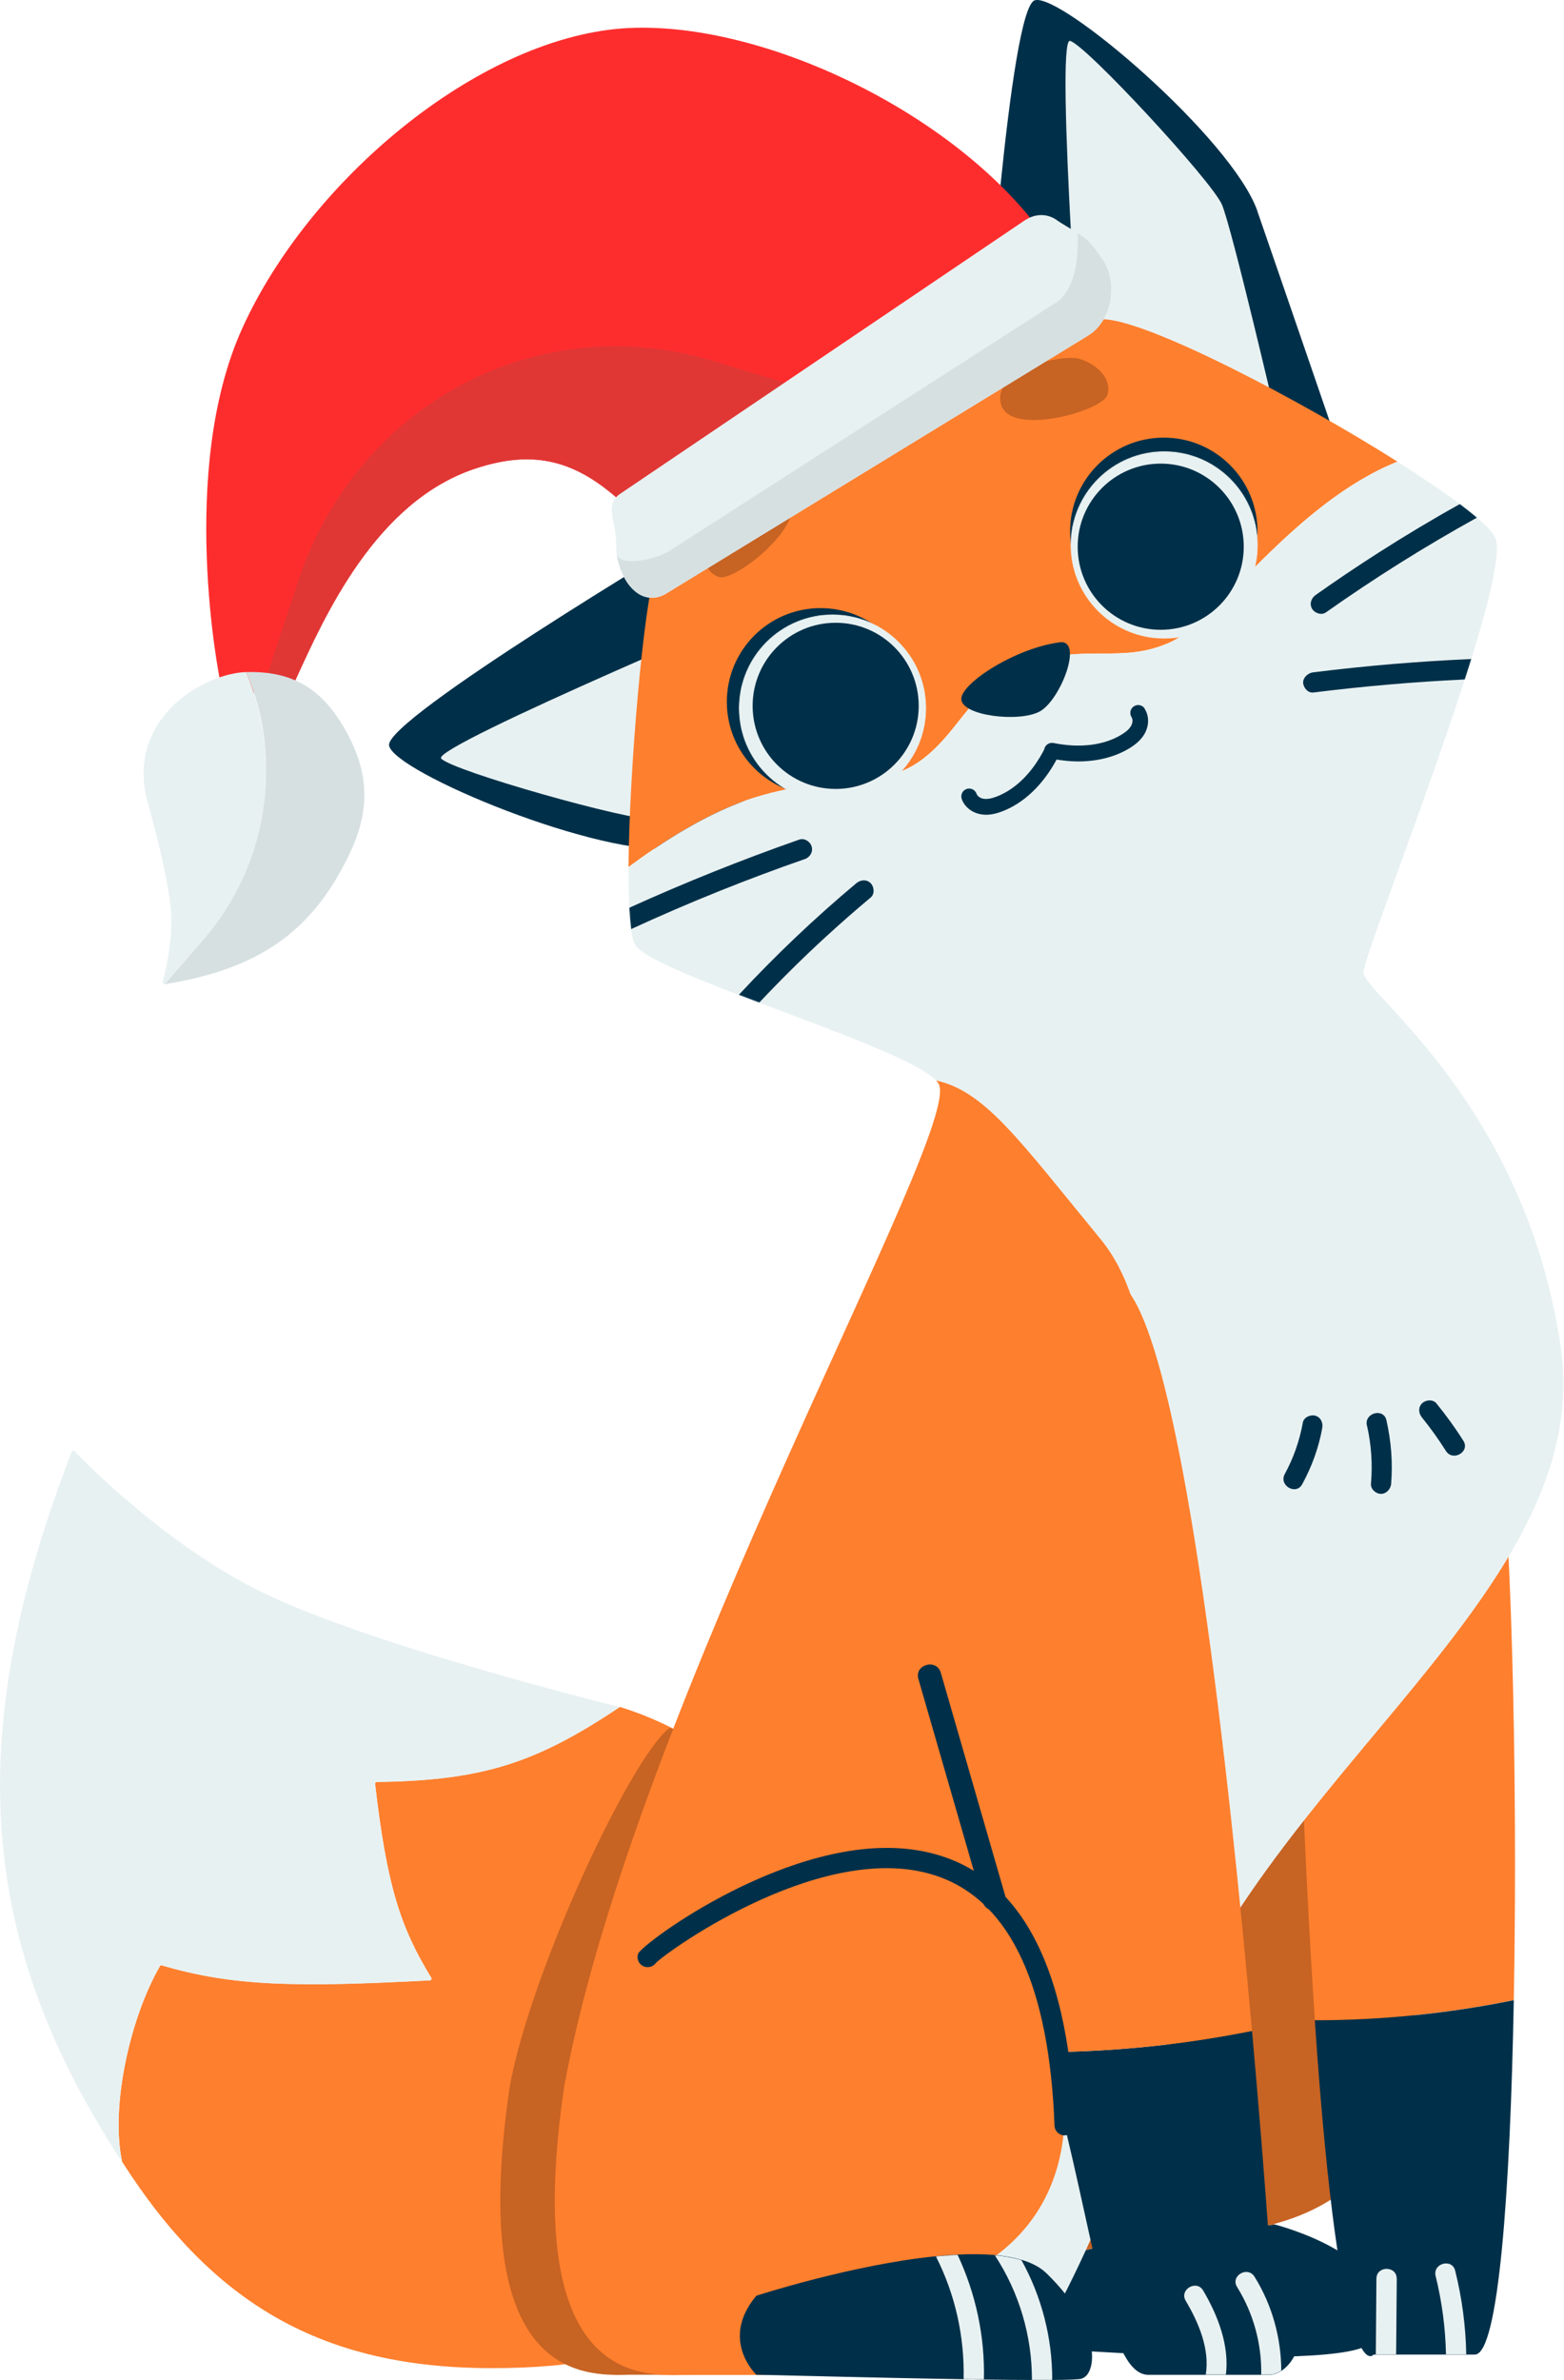
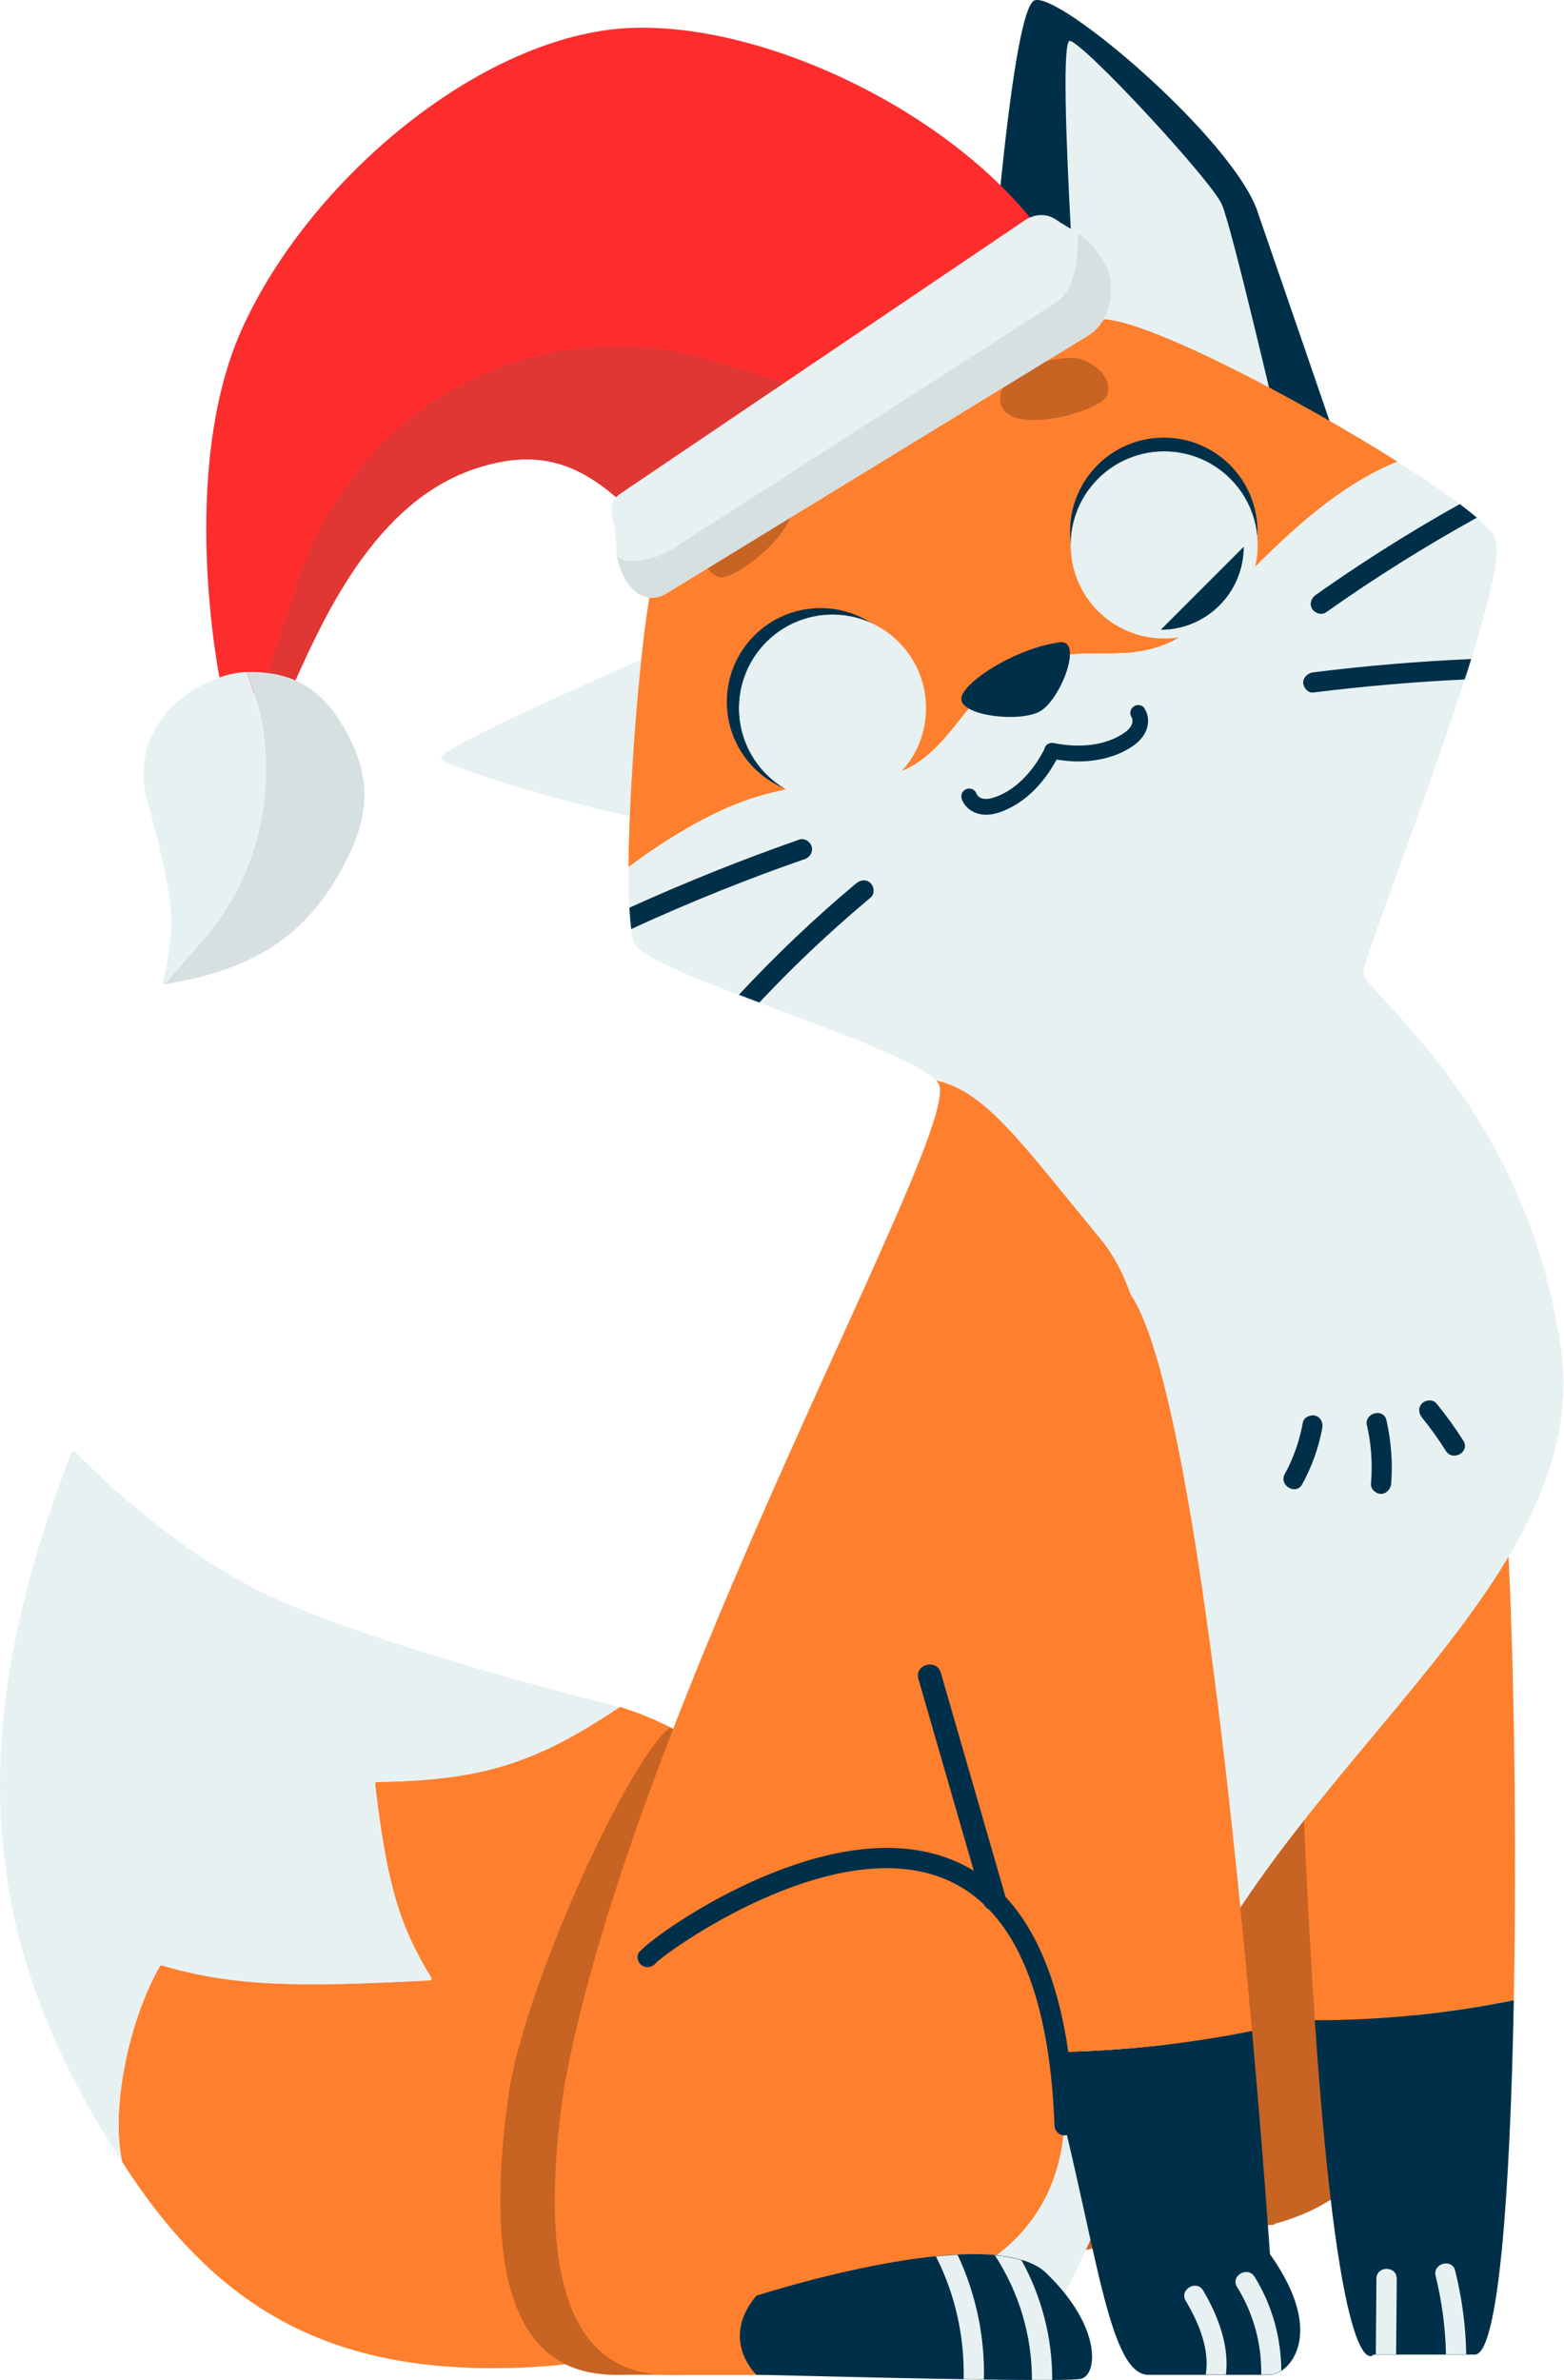
<svg xmlns="http://www.w3.org/2000/svg" viewBox="0 0 1891 2876">
  <defs>
    <style>      .cls-1 {        mask: url(#mask-15);      }      .cls-2 {        mask: url(#mask-5);      }      .cls-3 {        mask: url(#mask-13);      }      .cls-4 {        mask: url(#mask-1);      }      .cls-5 {        fill: #d7e0e1;      }      .cls-6 {        mask: url(#mask-10);      }      .cls-7 {        mask: url(#mask-6);      }      .cls-8 {        mask: url(#mask-7);      }      .cls-9 {        fill: #fff;      }      .cls-10 {        mask: url(#mask);      }      .cls-11 {        mask: url(#mask-8);      }      .cls-12 {        mask: url(#mask-2);      }      .cls-13 {        mask: url(#mask-9);      }      .cls-14 {        fill: #fe2d2d;      }      .cls-15 {        fill: #e8f1f2;      }      .cls-16 {        mask: url(#mask-16);      }      .cls-17, .cls-18 {        fill: #c76323;      }      .cls-19 {        fill: #003049;      }      .cls-20 {        fill: #e03735;      }      .cls-21 {        fill: #fe7f2d;      }      .cls-22 {        mask: url(#mask-11);      }      .cls-23 {        mask: url(#mask-12);      }      .cls-24 {        mask: url(#mask-4);      }      .cls-18 {        fill-rule: evenodd;      }      .cls-25 {        mask: url(#mask-14);      }      .cls-26 {        mask: url(#mask-3);      }    </style>
    <mask id="mask" x="1589.8" y="2416.9" width="240.5" height="430.1" maskUnits="userSpaceOnUse">
      <g id="mask0_1739_4">
        <path class="cls-9" d="M1589.8,2441.2c31.1,457.3,71.1,403.9,71.1,403.9h122.3c28.8,0,42.8-198.3,47.1-428.2-79.1,16.1-159.8,24.3-240.5,24.3Z" />
      </g>
    </mask>
    <mask id="mask-1" x="1589.8" y="2416.9" width="240.5" height="430.1" maskUnits="userSpaceOnUse">
      <g id="mask1_1739_4">
        <path class="cls-9" d="M1589.8,2441.2c31.1,457.3,71.1,403.9,71.1,403.9h122.3c28.8,0,42.8-198.3,47.1-428.2-79.1,16.1-159.8,24.3-240.5,24.3Z" />
      </g>
    </mask>
    <mask id="mask-2" x="760" y="557.7" width="1130.5" height="2311.9" maskUnits="userSpaceOnUse">
      <g id="mask2_1739_4">
        <path class="cls-9" d="M1410.1,2478.1c122.4-336.5,520-556.7,477.2-850.4-42.8-293.7-238.6-428.2-238.6-452.7s183.5-477.2,159.1-526.1c-8.3-16.7-55.8-51.8-118.1-91.2-125.8,50.5-217,191.3-273.4,217.6-61.2,28.5-106,0-175.4,28.5-69.3,28.5-77.5,77.5-126.4,114.2-48.9,36.7-106,16.3-199.8,44.9-58,17.7-117.6,57.1-154.6,84.7-.4,47.5,1.8,83.4,7.7,93.7,20.7,35.6,324.5,121.8,364.1,164.3,58.8,13,99.1,70.1,198.7,191.6,130.5,159.1,8.2,583.2-50,787.1-49.2,172.7-154.8,491.7-185.9,585.2h131.9s61.2-55,183.5-391.5Z" />
      </g>
    </mask>
    <mask id="mask-3" x="760" y="557.7" width="1130.5" height="2311.9" maskUnits="userSpaceOnUse">
      <g id="mask3_1739_4">
        <path class="cls-9" d="M1410.1,2478.1c122.4-336.5,520-556.7,477.2-850.4-42.8-293.7-238.6-428.2-238.6-452.7s183.5-477.2,159.1-526.1c-8.3-16.7-55.8-51.8-118.1-91.2-125.8,50.5-217,191.3-273.4,217.6-61.2,28.5-106,0-175.4,28.5-69.3,28.5-77.5,77.5-126.4,114.2-48.9,36.7-106,16.3-199.8,44.9-58,17.7-117.6,57.1-154.6,84.7-.4,47.5,1.8,83.4,7.7,93.7,20.7,35.6,324.5,121.8,364.1,164.3,58.8,13,99.1,70.1,198.7,191.6,130.5,159.1,8.2,583.2-50,787.1-49.2,172.7-154.8,491.7-185.9,585.2h131.9s61.2-55,183.5-391.5Z" />
      </g>
    </mask>
    <mask id="mask-4" x="760" y="557.7" width="1130.5" height="2311.9" maskUnits="userSpaceOnUse">
      <g id="mask4_1739_4">
        <path class="cls-9" d="M1410.1,2478.1c122.4-336.5,520-556.7,477.2-850.4-42.8-293.7-238.6-428.2-238.6-452.7s183.5-477.2,159.1-526.1c-8.3-16.7-55.8-51.8-118.1-91.2-125.8,50.5-217,191.3-273.4,217.6-61.2,28.5-106,0-175.4,28.5-69.3,28.5-77.5,77.5-126.4,114.2-48.9,36.7-106,16.3-199.8,44.9-58,17.7-117.6,57.1-154.6,84.7-.4,47.5,1.8,83.4,7.7,93.7,20.7,35.6,324.5,121.8,364.1,164.3,58.8,13,99.1,70.1,198.7,191.6,130.5,159.1,8.2,583.2-50,787.1-49.2,172.7-154.8,491.7-185.9,585.2h131.9s61.2-55,183.5-391.5Z" />
      </g>
    </mask>
    <mask id="mask-5" x="760" y="557.7" width="1130.5" height="2311.9" maskUnits="userSpaceOnUse">
      <g id="mask5_1739_4">
        <path class="cls-9" d="M1410.1,2478.1c122.4-336.5,520-556.7,477.2-850.4-42.8-293.7-238.6-428.2-238.6-452.7s183.5-477.2,159.1-526.1c-8.3-16.7-55.8-51.8-118.1-91.2-125.8,50.5-217,191.3-273.4,217.6-61.2,28.5-106,0-175.4,28.5-69.3,28.5-77.5,77.5-126.4,114.2-48.9,36.7-106,16.3-199.8,44.9-58,17.7-117.6,57.1-154.6,84.7-.4,47.5,1.8,83.4,7.7,93.7,20.7,35.6,324.5,121.8,364.1,164.3,58.8,13,99.1,70.1,198.7,191.6,130.5,159.1,8.2,583.2-50,787.1-49.2,172.7-154.8,491.7-185.9,585.2h131.9s61.2-55,183.5-391.5Z" />
      </g>
    </mask>
    <mask id="mask-6" x="760" y="557.7" width="1130.5" height="2311.9" maskUnits="userSpaceOnUse">
      <g id="mask6_1739_4">
        <path class="cls-9" d="M1410.1,2478.1c122.4-336.5,520-556.7,477.2-850.4-42.8-293.7-238.6-428.2-238.6-452.7s183.5-477.2,159.1-526.1c-8.3-16.7-55.8-51.8-118.1-91.2-125.8,50.5-217,191.3-273.4,217.6-61.2,28.5-106,0-175.4,28.5-69.3,28.5-77.5,77.5-126.4,114.2-48.9,36.7-106,16.3-199.8,44.9-58,17.7-117.6,57.1-154.6,84.7-.4,47.5,1.8,83.4,7.7,93.7,20.7,35.6,324.5,121.8,364.1,164.3,58.8,13,99.1,70.1,198.7,191.6,130.5,159.1,8.2,583.2-50,787.1-49.2,172.7-154.8,491.7-185.9,585.2h131.9s61.2-55,183.5-391.5Z" />
      </g>
    </mask>
    <mask id="mask-7" x="760" y="557.7" width="1130.5" height="2311.9" maskUnits="userSpaceOnUse">
      <g id="mask7_1739_4">
        <path class="cls-9" d="M1410.1,2478.1c122.4-336.5,520-556.7,477.2-850.4-42.8-293.7-238.6-428.2-238.6-452.7s183.5-477.2,159.1-526.1c-8.3-16.7-55.8-51.8-118.1-91.2-125.8,50.5-217,191.3-273.4,217.6-61.2,28.5-106,0-175.4,28.5-69.3,28.5-77.5,77.5-126.4,114.2-48.9,36.7-106,16.3-199.8,44.9-58,17.7-117.6,57.1-154.6,84.7-.4,47.5,1.8,83.4,7.7,93.7,20.7,35.6,324.5,121.8,364.1,164.3,58.8,13,99.1,70.1,198.7,191.6,130.5,159.1,8.2,583.2-50,787.1-49.2,172.7-154.8,491.7-185.9,585.2h131.9s61.2-55,183.5-391.5Z" />
      </g>
    </mask>
    <mask id="mask-8" x="760" y="557.7" width="1130.5" height="2311.9" maskUnits="userSpaceOnUse">
      <g id="mask8_1739_4">
        <path class="cls-9" d="M1410.1,2478.1c122.4-336.5,520-556.7,477.2-850.4-42.8-293.7-238.6-428.2-238.6-452.7s183.5-477.2,159.1-526.1c-8.3-16.7-55.8-51.8-118.1-91.2-125.8,50.5-217,191.3-273.4,217.6-61.2,28.5-106,0-175.4,28.5-69.3,28.5-77.5,77.5-126.4,114.2-48.9,36.7-106,16.3-199.8,44.9-58,17.7-117.6,57.1-154.6,84.7-.4,47.5,1.8,83.4,7.7,93.7,20.7,35.6,324.5,121.8,364.1,164.3,58.8,13,99.1,70.1,198.7,191.6,130.5,159.1,8.2,583.2-50,787.1-49.2,172.7-154.8,491.7-185.9,585.2h131.9s61.2-55,183.5-391.5Z" />
      </g>
    </mask>
    <mask id="mask-9" x="893.2" y="742.4" width="226.7" height="226.6" maskUnits="userSpaceOnUse">
      <g id="mask9_1739_4">
        <path class="cls-9" d="M1006.6,969c62.6,0,113.3-50.7,113.3-113.3s-50.7-113.3-113.3-113.3-113.3,50.7-113.3,113.3,50.7,113.3,113.3,113.3Z" />
      </g>
    </mask>
    <mask id="mask-10" x="893.2" y="742.4" width="226.7" height="226.6" maskUnits="userSpaceOnUse">
      <g id="mask10_1739_4">
        <path class="cls-9" d="M1006.6,969c62.6,0,113.3-50.7,113.3-113.3s-50.7-113.3-113.3-113.3-113.3,50.7-113.3,113.3,50.7,113.3,113.3,113.3Z" />
      </g>
    </mask>
    <mask id="mask-11" x="1294.3" y="545.1" width="226.6" height="226.6" maskUnits="userSpaceOnUse">
      <g id="mask11_1739_4">
        <path class="cls-9" d="M1407.6,771.8c62.6,0,113.3-50.7,113.3-113.3s-50.7-113.3-113.3-113.3-113.3,50.7-113.3,113.3,50.7,113.3,113.3,113.3Z" />
      </g>
    </mask>
    <mask id="mask-12" x="1294.3" y="545.1" width="226.6" height="226.6" maskUnits="userSpaceOnUse">
      <g id="mask12_1739_4">
        <path class="cls-9" d="M1407.6,771.8c62.6,0,113.3-50.7,113.3-113.3s-50.7-113.3-113.3-113.3-113.3,50.7-113.3,113.3,50.7,113.3,113.3,113.3Z" />
      </g>
    </mask>
    <mask id="mask-13" x="894.6" y="2723.9" width="425.8" height="152" maskUnits="userSpaceOnUse">
      <g id="mask13_1739_4">
        <path class="cls-9" d="M914.6,2869.6s-44.9-42.2,0-95.5c0,0,283.9-92.1,351-26.8,67.1,65.2,60.9,121.3,42.6,126.9-18.3,5.6-377.2-4.6-393.6-4.6Z" />
      </g>
    </mask>
    <mask id="mask-14" x="894.6" y="2723.9" width="425.8" height="152" maskUnits="userSpaceOnUse">
      <g id="mask14_1739_4">
        <path class="cls-9" d="M914.6,2869.6s-44.9-42.2,0-95.5c0,0,283.9-92.1,351-26.8,67.1,65.2,60.9,121.3,42.6,126.9-18.3,5.6-377.2-4.6-393.6-4.6Z" />
      </g>
    </mask>
    <mask id="mask-15" x="1265.5" y="2454" width="306.6" height="415.6" maskUnits="userSpaceOnUse">
      <g id="mask15_1739_4">
        <path class="cls-9" d="M1281.6,2545.4c45.9,183.5,60.9,324.2,106.9,324.2h146.9c21.4,0,70.3-47,0-145.8,0,0-7.7-113.4-21.7-269.8-81.7,16.4-165,25.1-248.3,25.7,5.9,24.5,11.4,46.7,16.1,65.7Z" />
      </g>
    </mask>
    <mask id="mask-16" x="1265.5" y="2454" width="306.6" height="415.6" maskUnits="userSpaceOnUse">
      <g id="mask16_1739_4">
        <path class="cls-9" d="M1281.6,2545.4c45.9,183.5,60.9,324.2,106.9,324.2h146.9c21.4,0,70.3-47,0-145.8,0,0-7.7-113.4-21.7-269.8-81.7,16.4-165,25.1-248.3,25.7,5.9,24.5,11.4,46.7,16.1,65.7Z" />
      </g>
    </mask>
  </defs>
  <g>
    <g id="Calque_1">
      <path class="cls-21" d="M980.5,2628.2c68.9-148.7,62.3-450.7-202.8-555.8-8.2-3.2-17.8-6.6-28.3-9.9-101.4,67.8-165.7,88.9-293.9,90.6-1.2,0-2.1,1.1-2,2.2,14.1,121.6,29.9,172.4,67.9,234.4.8,1.3-.1,3-1.6,3.1-159.7,8.5-238,7.5-324.1-18.1-.9-.3-1.8,0-2.3.9-35.3,61-60.3,168.3-45.7,236.6,109.5,171.4,241.6,249.3,447.1,249.3s297.4-61.1,385.8-233.4Z" />
      <path class="cls-15" d="M147.7,2612.4c-14.7-68.3,10.3-175.6,45.7-236.6.5-.8,1.4-1.2,2.3-.9,86.2,25.5,164.5,26.6,324.1,18.1,1.5,0,2.4-1.8,1.6-3.1-38-62-53.8-112.8-67.9-234.4-.1-1.2.8-2.2,2-2.2,128.2-1.7,192.5-22.8,293.9-90.6,0,0-296.1-72.6-431-138-114.7-55.6-213-155.2-228.4-171.3-1-1-2.7-.6-3.3.8-135.2,349.5-110.2,597.2,61,858.3Z" />
      <path class="cls-18" d="M1224.9,2181.3l-415.8-93.1c-46.5,36.2-166.7,291.7-192.7,432.5-52.2,353.5,87.8,350.2,144.3,348.8-2.6,0,3.1,0,0,0h249.4c31.1-93.5,136.6-412.5,185.9-585.2l1.4-4.8c8.3-29,17.7-62.2,27.5-98.3Z" />
-       <path class="cls-19" d="M1542,2688.1c-68.8,4.2-137.6,10.4-204.9,25.1-53,11.6-105.2,28.7-153.5,53.1l-30.4,63.3s478.7,41.5,504.9,0c55.1-91.9-95.8-136-116.1-141.5Z" />
      <path class="cls-17" d="M1542,2688.1c-1.4-.4-2.2-.6-2.2-.6,181.2-48.1,199.2-236.1,140.1-404.4-59-168.3-233.9-64.1-233.9-64.1l-262.5,547.2c48.3-24.4,100.5-41.5,153.5-53.1,67.3-14.6,136.1-20.9,204.9-25Z" />
      <path class="cls-21" d="M1830.3,2416.9c5.3-283.6-4.3-615.3-19.5-682.2l-238.7,353c5.2,142.9,11.3,259,17.7,353.4,80.7,0,161.4-8.2,240.5-24.3Z" />
      <path class="cls-19" d="M1830.3,2416.9c-4.3,229.9-18.3,428.2-47.1,428.2h-122.4s-40,53.4-71.1-403.9c80.7,0,161.4-8.2,240.5-24.3Z" />
      <g class="cls-10">
        <path class="cls-15" d="M1688.8,2753.4c-.2,23.8-.4,47.6-.6,71.4,0,6.8-.1,13.6-.2,20.3h-24.5c0-.8,0-1.7,0-2.5.2-29.7.5-59.5.7-89.2.1-15.8,24.6-15.8,24.5,0Z" />
      </g>
      <g class="cls-4">
        <path class="cls-15" d="M1772.8,2845.1h-24.5c-.6-31.9-4.8-63.7-12.5-94.9-3.8-15.3,19.8-21.8,23.6-6.5,8.3,33.2,12.8,67.2,13.4,101.4Z" />
      </g>
      <path class="cls-19" d="M1520.4,255.3C1490,167.6,1281.6-9.9,1251,.4c-30.6,10.3-59.2,434.4-59.2,434.4l428.2,110.1s-69.3-201.9-99.7-289.6Z" />
      <path class="cls-15" d="M1477.4,247.2c-12.2-28.5-165.2-193.7-183.7-197.8-18.5-4.1,16.5,471.1,16.5,471.1l234.5-8.2s-55.1-236.5-67.3-265.1Z" />
-       <path class="cls-19" d="M819.8,1025.1c-91.9,12.7-344.7-92.5-349.4-124.4-4.7-31.9,360.2-249.8,360.2-249.8l292.4,331.6s-211.3,29.8-303.3,42.5Z" />
      <path class="cls-15" d="M793,990.4c-31,2.1-247.6-59.3-259.6-73.9-12-14.6,427.2-199.1,427.2-199.1l99.1,212.7s-235.8,58.3-266.8,60.3Z" />
      <path class="cls-21" d="M1114.4,918.1c48.9-36.7,57.1-85.6,126.4-114.2,69.3-28.5,114.2,0,175.4-28.5,56.4-26.3,147.6-167.1,273.4-217.6-120.5-76.1-296.5-167.8-353-171.9-85.7-6.1-196,39.7-296.7,97.9-119.7,69.1-229.4,159.1-247.8,208-13.2,35.2-31.2,233.8-32.2,355.9,37-27.6,96.5-67.1,154.6-84.7,93.8-28.5,150.9-8.1,199.8-44.9Z" />
      <path class="cls-15" d="M1410.1,2478.1c-122.4,336.5-183.5,391.5-183.5,391.5h-131.9c31.1-93.5,136.6-412.5,185.9-585.2,58.1-203.9,180.5-628.1,50-787.1-99.6-121.5-139.9-178.5-198.7-191.6-21.8-23.3-123.4-59.9-214-94.1-8.4-3.2-16.6-6.3-24.7-9.4-63.7-24.3-117.1-46.6-125.4-60.8-2-3.5-3.6-9.9-4.8-18.7-1-7.1-1.7-15.8-2.2-25.8-.7-14.1-.9-30.8-.8-49.2,37-27.6,96.5-67.1,154.6-84.7,93.8-28.5,150.9-8.1,199.8-44.8,48.9-36.7,57.1-85.7,126.4-114.2,69.3-28.5,114.2,0,175.4-28.5,56.4-26.3,147.6-167.1,273.4-217.6,29.3,18.5,55.3,36.1,75.5,51.2,7.8,5.9,14.8,11.4,20.7,16.5,11.3,9.7,18.9,17.7,21.8,23.5,8,15.9-6.1,74.6-28.7,147.3-2.5,8.1-5.1,16.4-7.9,24.8h0c-47.7,148.2-122.5,338.4-122.5,354,0,24.5,195.8,159.1,238.6,452.7,42.8,293.7-354.8,513.9-477.2,850.4Z" />
      <g class="cls-12">
        <path class="cls-19" d="M1052.7,1084.5c-18.7,15.6-37,31.7-55,48.2-27.6,25.3-54.2,51.7-79.8,78.9-8.4-3.2-16.6-6.3-24.7-9.4,44.5-47.9,92-93,142.2-135,5.1-4.2,12.3-5,17.3,0,4.4,4.4,5.1,13.1,0,17.3Z" />
      </g>
      <g class="cls-26">
        <path class="cls-19" d="M1575.2,1719.2c-4,21.8-11.2,42.5-21.8,61.9-7.6,13.8,13.6,26.2,21.1,12.3,11.6-21.2,19.9-44,24.2-67.8,1.2-6.5-1.8-13.2-8.5-15-5.9-1.6-13.9,2-15,8.5Z" />
      </g>
      <g class="cls-24">
        <path class="cls-19" d="M1652.8,1722.6c5.3,23.1,6.8,46.7,4.8,70.3-.5,6.6,6,12.2,12.2,12.2s11.7-5.6,12.2-12.2c2.1-25.8,0-51.6-5.7-76.8-3.5-15.3-27.1-8.8-23.6,6.5Z" />
      </g>
      <g class="cls-2">
        <path class="cls-19" d="M1719.4,1713c10.4,12.8,20,26.3,28.8,40.2,8.4,13.3,29.6,1,21.1-12.3-9.9-15.7-20.9-30.8-32.6-45.2-4.2-5.1-13-4.3-17.3,0-5.1,5.1-4.2,12.2,0,17.3Z" />
      </g>
      <g class="cls-7">
        <path class="cls-19" d="M972.9,1038.1c-34.5,12-68.7,24.8-102.6,38.4-36.2,14.5-71.9,29.9-107.3,46.2-1-7.1-1.7-15.8-2.2-25.8,67.3-30.5,135.9-58,205.6-82.4,6.3-2.2,13.4,2.5,15,8.6,1.8,6.7-2.3,12.9-8.5,15.1Z" />
      </g>
      <g class="cls-8">
        <path class="cls-19" d="M1785.9,625.4c-63,34.8-124,73.1-182.8,114.6-5.4,3.8-13.6.9-16.7-4.4-3.5-6-1-12.9,4.4-16.7,25-17.7,50.5-34.8,76.3-51.3,32.1-20.5,64.8-40.1,98.1-58.6,7.8,5.9,14.8,11.4,20.7,16.5Z" />
      </g>
      <g class="cls-11">
        <path class="cls-19" d="M1779.1,796.2c-2.5,8.1-5.1,16.4-7.9,24.8h0c-61.3,2.9-122.5,8.2-183.4,15.8-6.6.8-12.2-6.3-12.2-12.2s5.7-11.4,12.2-12.2c32.2-4,64.6-7.4,97-10.1,31.4-2.6,62.8-4.6,94.3-6Z" />
      </g>
      <path class="cls-21" d="M1330.6,1497.2c-99.6-121.4-139.9-178.5-198.7-191.6,1.3,1.4,2.3,2.7,3,4,30.6,55.1-367.1,746.3-452.7,1211.3-55.1,373.2,104,348.7,152.9,348.7h259.7c31.1-93.5,136.6-412.5,185.9-585.2,58.2-203.9,180.5-628.1,50-787.1Z" />
      <path class="cls-19" d="M1162.3,844.7c-.3-19.4,67.3-62.7,120.8-68.8,26,0-1.2,69.8-25.6,83.6-24.5,13.8-94.8,5.6-95.2-14.8Z" />
      <path class="cls-19" d="M1384.1,856.2c-2.9-4.4-8.8-5.6-13.2-2.7-4.4,2.9-5.6,8.8-2.7,13.2,1.6,2.5,1.4,6.7-.6,10.3-2.1,3.8-5.8,7.2-11.8,10.8-21.2,12.9-50.4,16.4-82,10-5.2-1-10.2,2.3-11.2,7.5,0,0,0,.1,0,.2-14.4,28.1-34.8,48.3-57.5,57-6.5,2.5-11.5,3.3-15.8,2.7-4-.6-7.5-3.1-8.5-5.9-1.7-5-7-7.6-12-6-5,1.7-7.7,7.1-6,12.1,3.2,9.5,12.4,16.8,23.5,18.6,1.9.3,3.9.5,5.9.5,6,0,12.3-1.3,19.6-4.1,26.2-10,49.3-32.1,65.7-62.6,8.8,1.4,17.5,2.3,25.9,2.3,23.4,0,44.8-5.4,62.1-15.9,8.9-5.4,14.8-11.1,18.6-17.9,5.4-9.8,5.4-21.5-.2-29.9Z" />
      <path class="cls-19" d="M992.1,961.4c62.6,0,113.3-50.7,113.3-113.3s-50.7-113.3-113.3-113.3-113.3,50.7-113.3,113.3,50.7,113.3,113.3,113.3Z" />
      <g class="cls-13">
        <path class="cls-15" d="M1006.6,969c62.6,0,113.3-50.7,113.3-113.3s-50.7-113.3-113.3-113.3-113.3,50.7-113.3,113.3,50.7,113.3,113.3,113.3Z" />
      </g>
      <g class="cls-6">
-         <path class="cls-19" d="M1010.4,953.3c55.4,0,100.4-44.9,100.4-100.4s-45-100.4-100.4-100.4-100.4,44.9-100.4,100.4,44.9,100.4,100.4,100.4Z" />
-       </g>
+         </g>
      <path class="cls-19" d="M1407.1,755.4c62.6,0,113.3-50.7,113.3-113.3s-50.7-113.3-113.3-113.3-113.3,50.7-113.3,113.3,50.7,113.3,113.3,113.3Z" />
      <g class="cls-22">
        <path class="cls-15" d="M1407.6,771.8c62.6,0,113.3-50.7,113.3-113.3s-50.7-113.3-113.3-113.3-113.3,50.7-113.3,113.3,50.7,113.3,113.3,113.3Z" />
      </g>
      <g class="cls-23">
-         <path class="cls-19" d="M1403.4,761c55.4,0,100.4-44.9,100.4-100.4s-45-100.4-100.4-100.4-100.4,44.9-100.4,100.4,44.9,100.4,100.4,100.4Z" />
+         <path class="cls-19" d="M1403.4,761c55.4,0,100.4-44.9,100.4-100.4Z" />
      </g>
      <path class="cls-19" d="M1549.3,2864.7c-4.9,3.2-9.8,4.9-13.8,4.9h-146.9c-46,0-61.1-140.7-107-324.2-4.7-19-10.2-41.1-16.1-65.7,83.3-.6,166.6-9.3,248.3-25.7,14,156.4,21.7,269.8,21.7,269.8,57.3,80.6,35.4,126.7,13.8,141Z" />
      <path class="cls-21" d="M1125.6,1878.5s88.5,388.6,139.9,601.2c83.3-.6,166.6-9.3,248.3-25.7-27.8-311.7-80.6-794.3-147.3-890.6l-240.9,315.2Z" />
      <path class="cls-21" d="M1238.2,2364.9c-135.2-284.5-452.1-9.2-455.1,0l266.1,409.2c152.9,0,324.2-124.7,189-409.2Z" />
      <path class="cls-19" d="M1287.2,2580.3c-6.5,0-12-5.2-12.2-11.8-6.3-167.2-52.6-268.1-137.6-300-135-50.7-328.3,87.5-344.4,103.4-3,4.2-8.6,6.2-13.8,4.5-6.4-2.1-9.9-9.1-7.7-15.5,4-12,185.8-146.9,333.3-125.8,121.5,17.3,187,129.2,194.7,332.4.3,6.8-5,12.4-11.8,12.7-.2,0-.3,0-.5,0Z" />
      <path class="cls-19" d="M1110.4,2028.7c26,89.9,52,179.8,77.9,269.6,5,17.4,32.2,10,27.1-7.5-26-89.9-52-179.8-77.9-269.6-5-17.4-32.2-10-27.1,7.5Z" />
      <path class="cls-19" d="M1308.1,2874.2c-3.1,1-16.3,1.5-35.9,1.6-7.3,0-15.5,0-24.5,0-17.1,0-36.9-.2-58.1-.5-8-.1-16.1-.2-24.5-.4-108.7-1.7-240.8-5.4-250.6-5.4,0,0-44.9-42.2,0-95.5,0,0,115.8-37.6,217-47.7,8.9-.9,17.6-1.6,26.2-2,15.9-.8,31-.7,45,.5,11.7,1,22.5,2.9,32.1,5.7,12.6,3.7,23.1,9.1,30.7,16.6,67.1,65.2,61,121.3,42.6,126.9Z" />
      <g class="cls-3">
        <path class="cls-15" d="M1189.6,2875.3c-8-.1-16.1-.2-24.5-.4,1.2-51.5-10.2-102.7-33.6-148.6,8.9-.9,17.6-1.6,26.2-2,22.1,47.1,33.2,98.8,31.9,150.9Z" />
      </g>
      <g class="cls-25">
        <path class="cls-15" d="M1272.2,2875.8c-7.3,0-15.5,0-24.5,0,.1-53.6-15.6-106-45-150.9,11.7,1,22.5,2.9,32.1,5.7,24.6,44.2,37.6,94.5,37.4,145.1Z" />
      </g>
      <g class="cls-1">
        <path class="cls-15" d="M1482.3,2869.6h-24.5c5.2-30.8-8.5-63.1-24.2-89.5-8-13.6,13.1-25.9,21.1-12.4,18.2,30.8,31.8,66.8,27.5,101.8Z" />
      </g>
      <g class="cls-16">
        <path class="cls-15" d="M1549.3,2864.7c-4.9,3.2-9.8,4.9-13.8,4.9h-10.6c.8-37.2-9.4-74.4-29.2-106.2-8.3-13.4,12.8-25.7,21.1-12.4,21.3,34.2,32.2,73.8,32.4,113.7Z" />
      </g>
      <path class="cls-17" d="M1210.2,488.2c10.3,40.1,122.8,8.5,128.7-11,5.8-19.4-11.9-36.3-32.7-43.3-20.7-7.1-106.8,12.4-96,54.3Z" />
      <path class="cls-17" d="M953.3,599.2c26.5,31.8-65,104.6-84.1,98s-22.5-30.9-16.1-51.8c6.4-21,72.5-79.4,100.2-46.1Z" />
      <path class="cls-14" d="M1271.8,381.3c-51,25-135.1,66.9-220.3,112.1-77.7,41.2-156.4,85.1-211.7,121.3-28.2,18.5-50.1,50.5-66.1,21.7-6.3-11.4-13.7-21.9-22.2-29.7-55-50.2-105.7-64.3-177.7-40.2-120,40.2-181.5,178.5-216.5,255.1-7.6,16.7-24.6,19.5-41.9,17.2-24.5-3.3-49.5-17.2-49.5-17.2,0,0-51.4-252.4,27.1-425.1C373.6,218.8,575.8,48.3,751.5,34.4c180.3-13.5,447.5,122.7,535.6,290.9,13.9,18.6,7.2,45-15.2,56Z" />
      <path class="cls-20" d="M1051.5,493.4c-77.7,41.2-156.4,85.1-211.7,121.3-28.2,18.5-50.1,50.5-66.1,21.7-6.3-11.4-13.7-21.9-22.2-29.7-55-50.2-105.7-64.3-177.7-40.2-120,40.2-181.5,178.5-216.5,255.1-7.6,16.7-24.6,19.5-41.9,17.2l44.9-136.1c70.6-214.1,289.6-330.8,501-266.8l190.2,57.5Z" />
      <path class="cls-15" d="M276.2,1005.1h0,0Z" />
      <path class="cls-5" d="M418.8,1039.5c-43.5,86.3-105.9,131.6-219.9,149.8l46.2-53.1c19.1-22,34.7-46.1,46.8-71.7,19.6-41.7,29.7-87.1,29.7-132.9s-7.8-80.9-23.8-119.5c57.6-1.6,92,21.8,118.6,67.9,32,55.4,31.6,103.2,2.4,159.4Z" />
      <g>
        <path class="cls-15" d="M1343,359.1c-1.2,12.6-5.8,24.6-13.9,34.4,0,0,0,0,0,.1-3.6,4.4-7.9,8.3-13,11.6l-510.4,311.9c-.5.3-1,.6-1.5.9-.4.2-.7.4-1.1.6-.2.1-.4.2-.6.3-11.3,5.5-23.5,4.3-33.3-3.4-12.1-9-20.6-27-23.4-44.9-.3-1.7-.5-3.3-.6-5-.2-2.4-.3-4.8-.3-7.2,0-30.2-14.1-47.1,3.7-60.9l490.2-331.1c12.2-8.2,26.2-8.7,37.7-1.3,7.3,5.4,19.1,11.6,29.3,18.4,0,0,.1,0,.2.1,3.4,2.3,6.6,4.6,9.4,7.1,0,0,0,0,0,0,2.6,2.2,4.8,4.6,6.5,6.9,5.3,5.5,9.7,11.8,13.1,18.6,6.7,13.3,9.5,28.3,8.1,42.7Z" />
        <path class="cls-5" d="M1343,359.1c-1.6,12.7-6.4,24.9-13.9,34.4,0,0,0,0,0,.1-3.7,4.6-8,8.6-13,11.6l-510.4,311.9c-.5.3-1,.6-1.5.9-.4.2-.7.4-1.1.6-.2.1-.4.2-.6.3-11.3,5.5-23.5,4.3-33.3-3.4-12.1-9-20.6-27-23.4-44.9,5.9,14.2,48,5.7,65.5-6.2l462.9-297.1c26.3-15.1,29.7-55.4,28.9-85.1.9.4,1.7.9,2.5,1.4,0,0,.1,0,.2.1,3.5,2,6.6,4.4,9.4,7.1,0,0,0,0,0,0,6.8,6.5,12,14.5,17.8,22.8.6.9,1.3,1.8,1.8,2.8,7.5,12.2,10,27.8,8.1,42.7Z" />
      </g>
-       <path class="cls-15" d="M276.2,1005.1h0s0,0,0,0Z" />
      <path class="cls-15" d="M321.6,931.6c0,45.8-10.1,91.2-29.7,132.9-12,25.6-27.7,49.7-46.8,71.7l-46.2,53.1c-1.5.2-2.7-1.1-2.3-2.5,3-10.9,12.7-49.6,10-86.2-3.4-46.6-29.9-137.8-29.9-137.8-.7-3.4-1.3-6.5-1.7-9.2-13-87.9,67.5-136.7,118.3-141.3,1.5,0,3-.1,4.4-.2,16,38.6,23.8,79.2,23.8,119.5Z" />
      <path class="cls-14" d="M306.4,835.5" />
    </g>
  </g>
</svg>